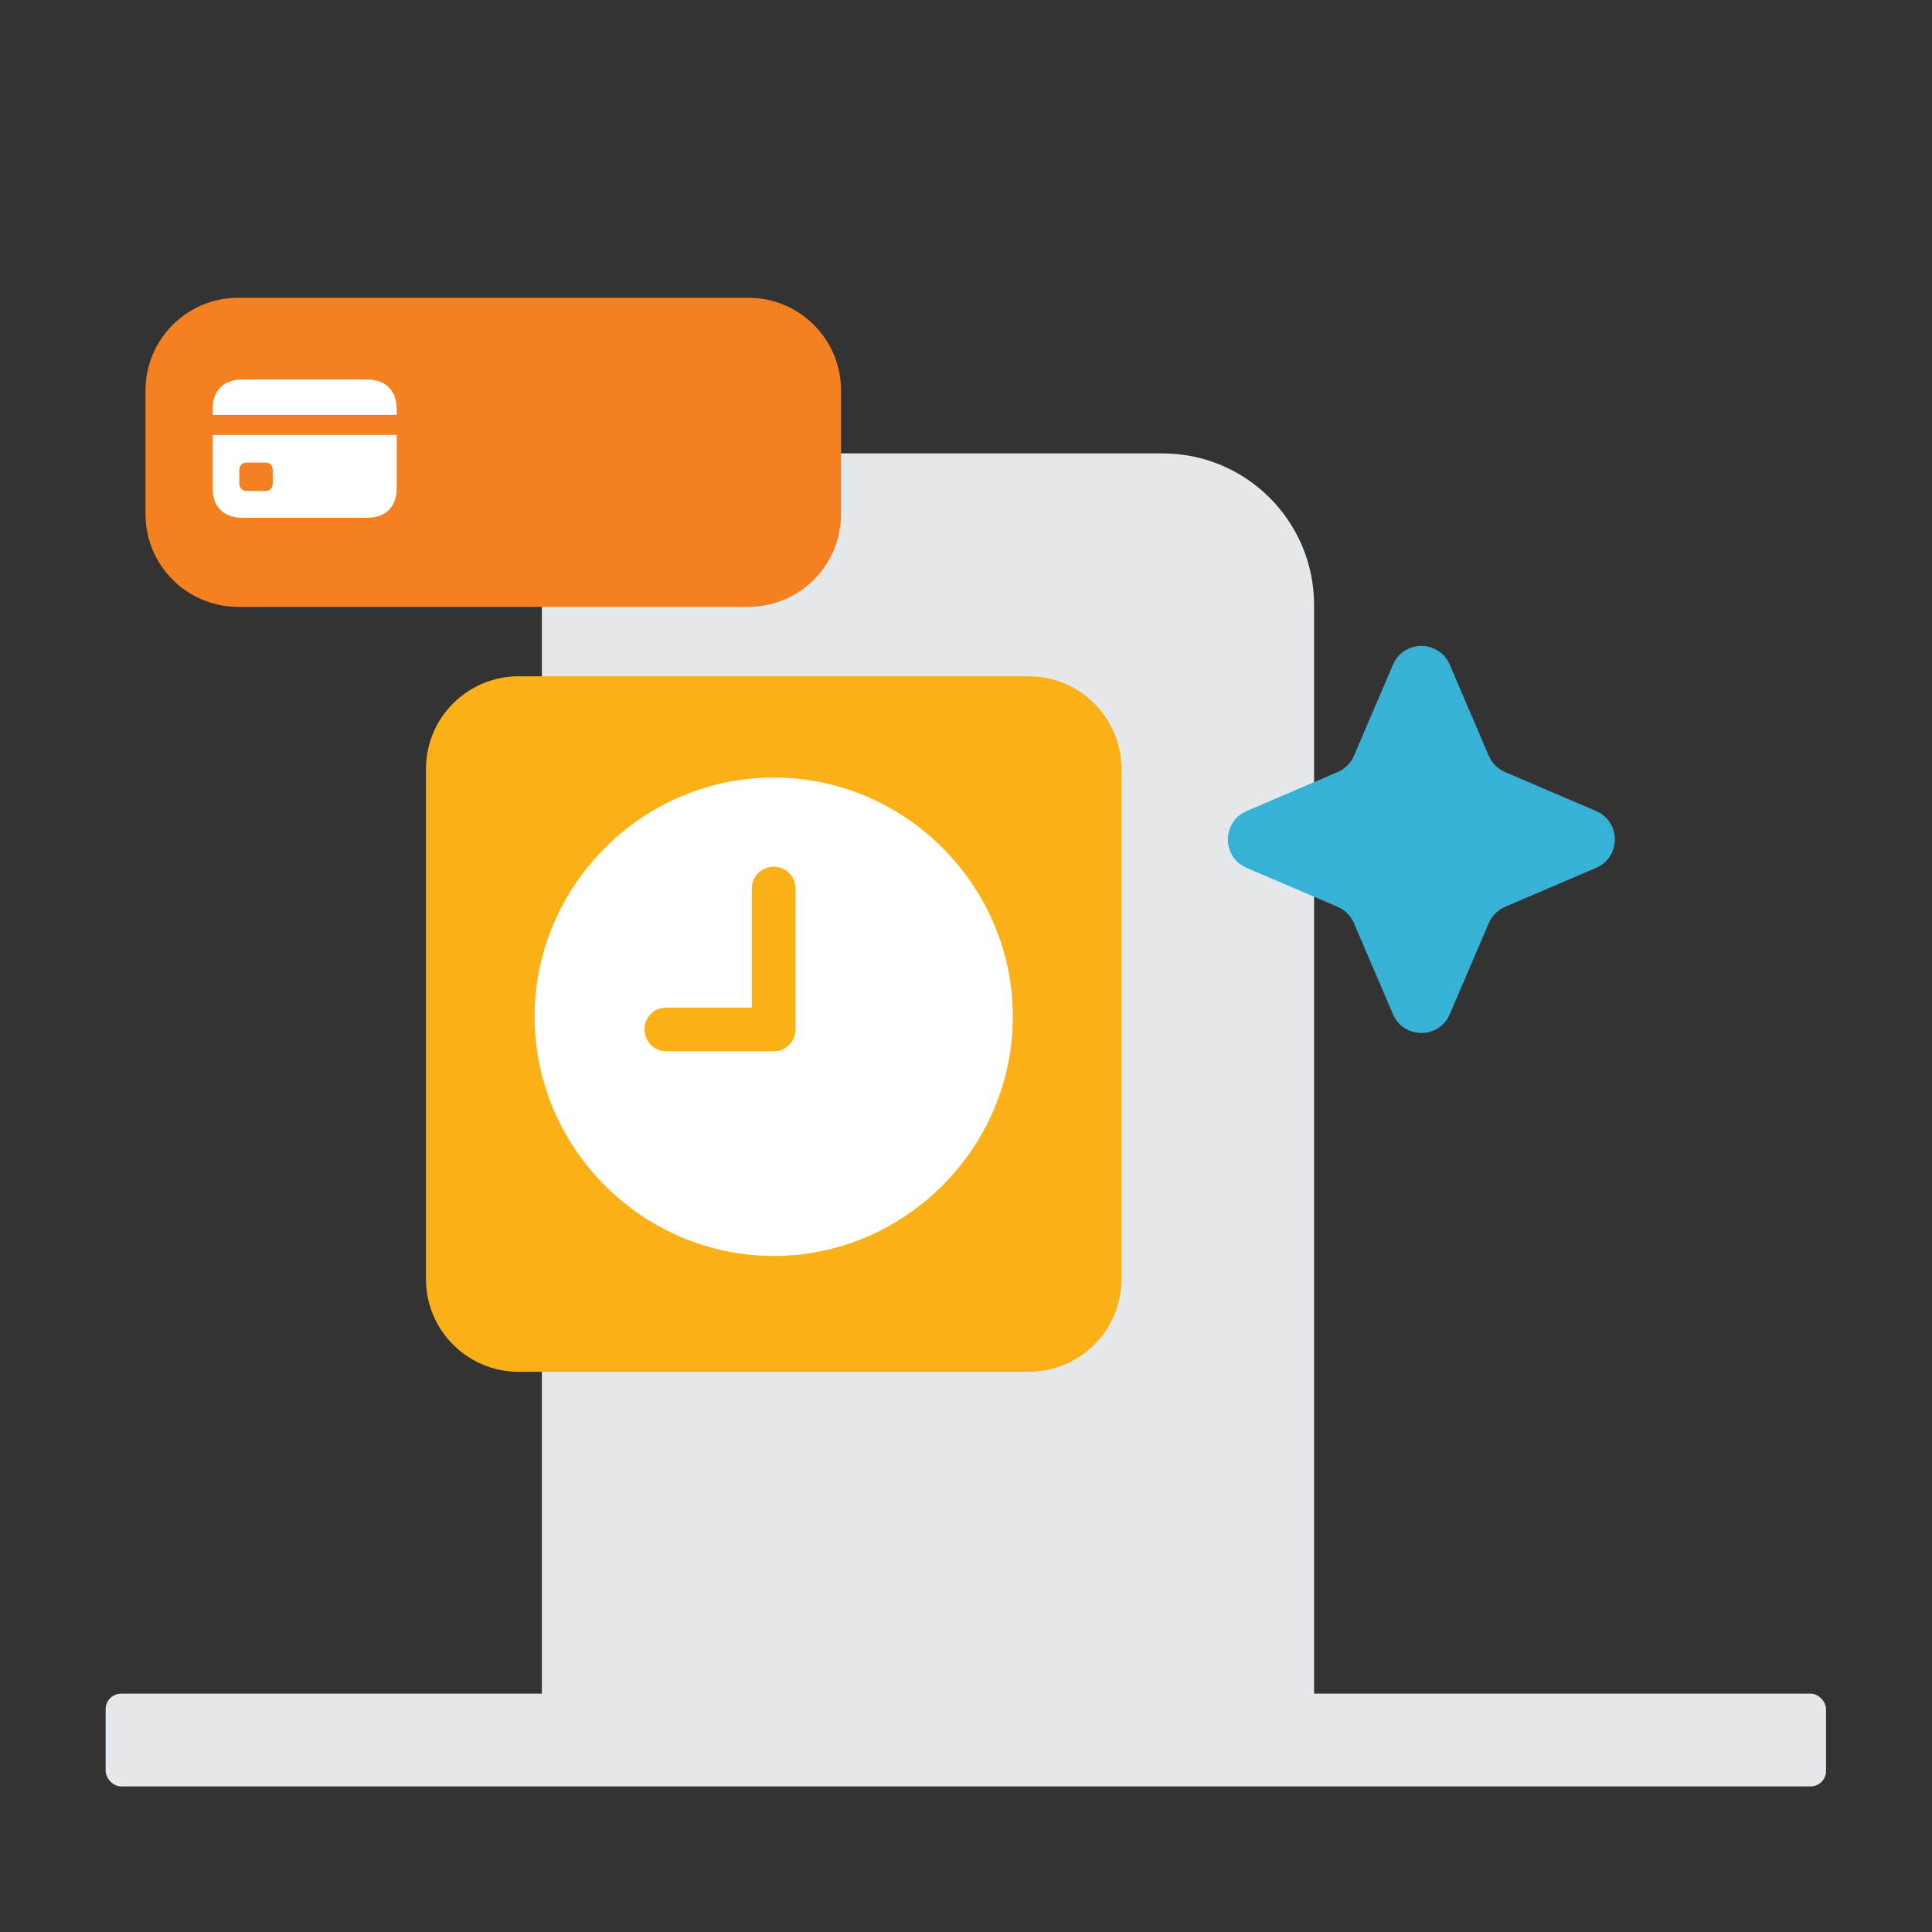
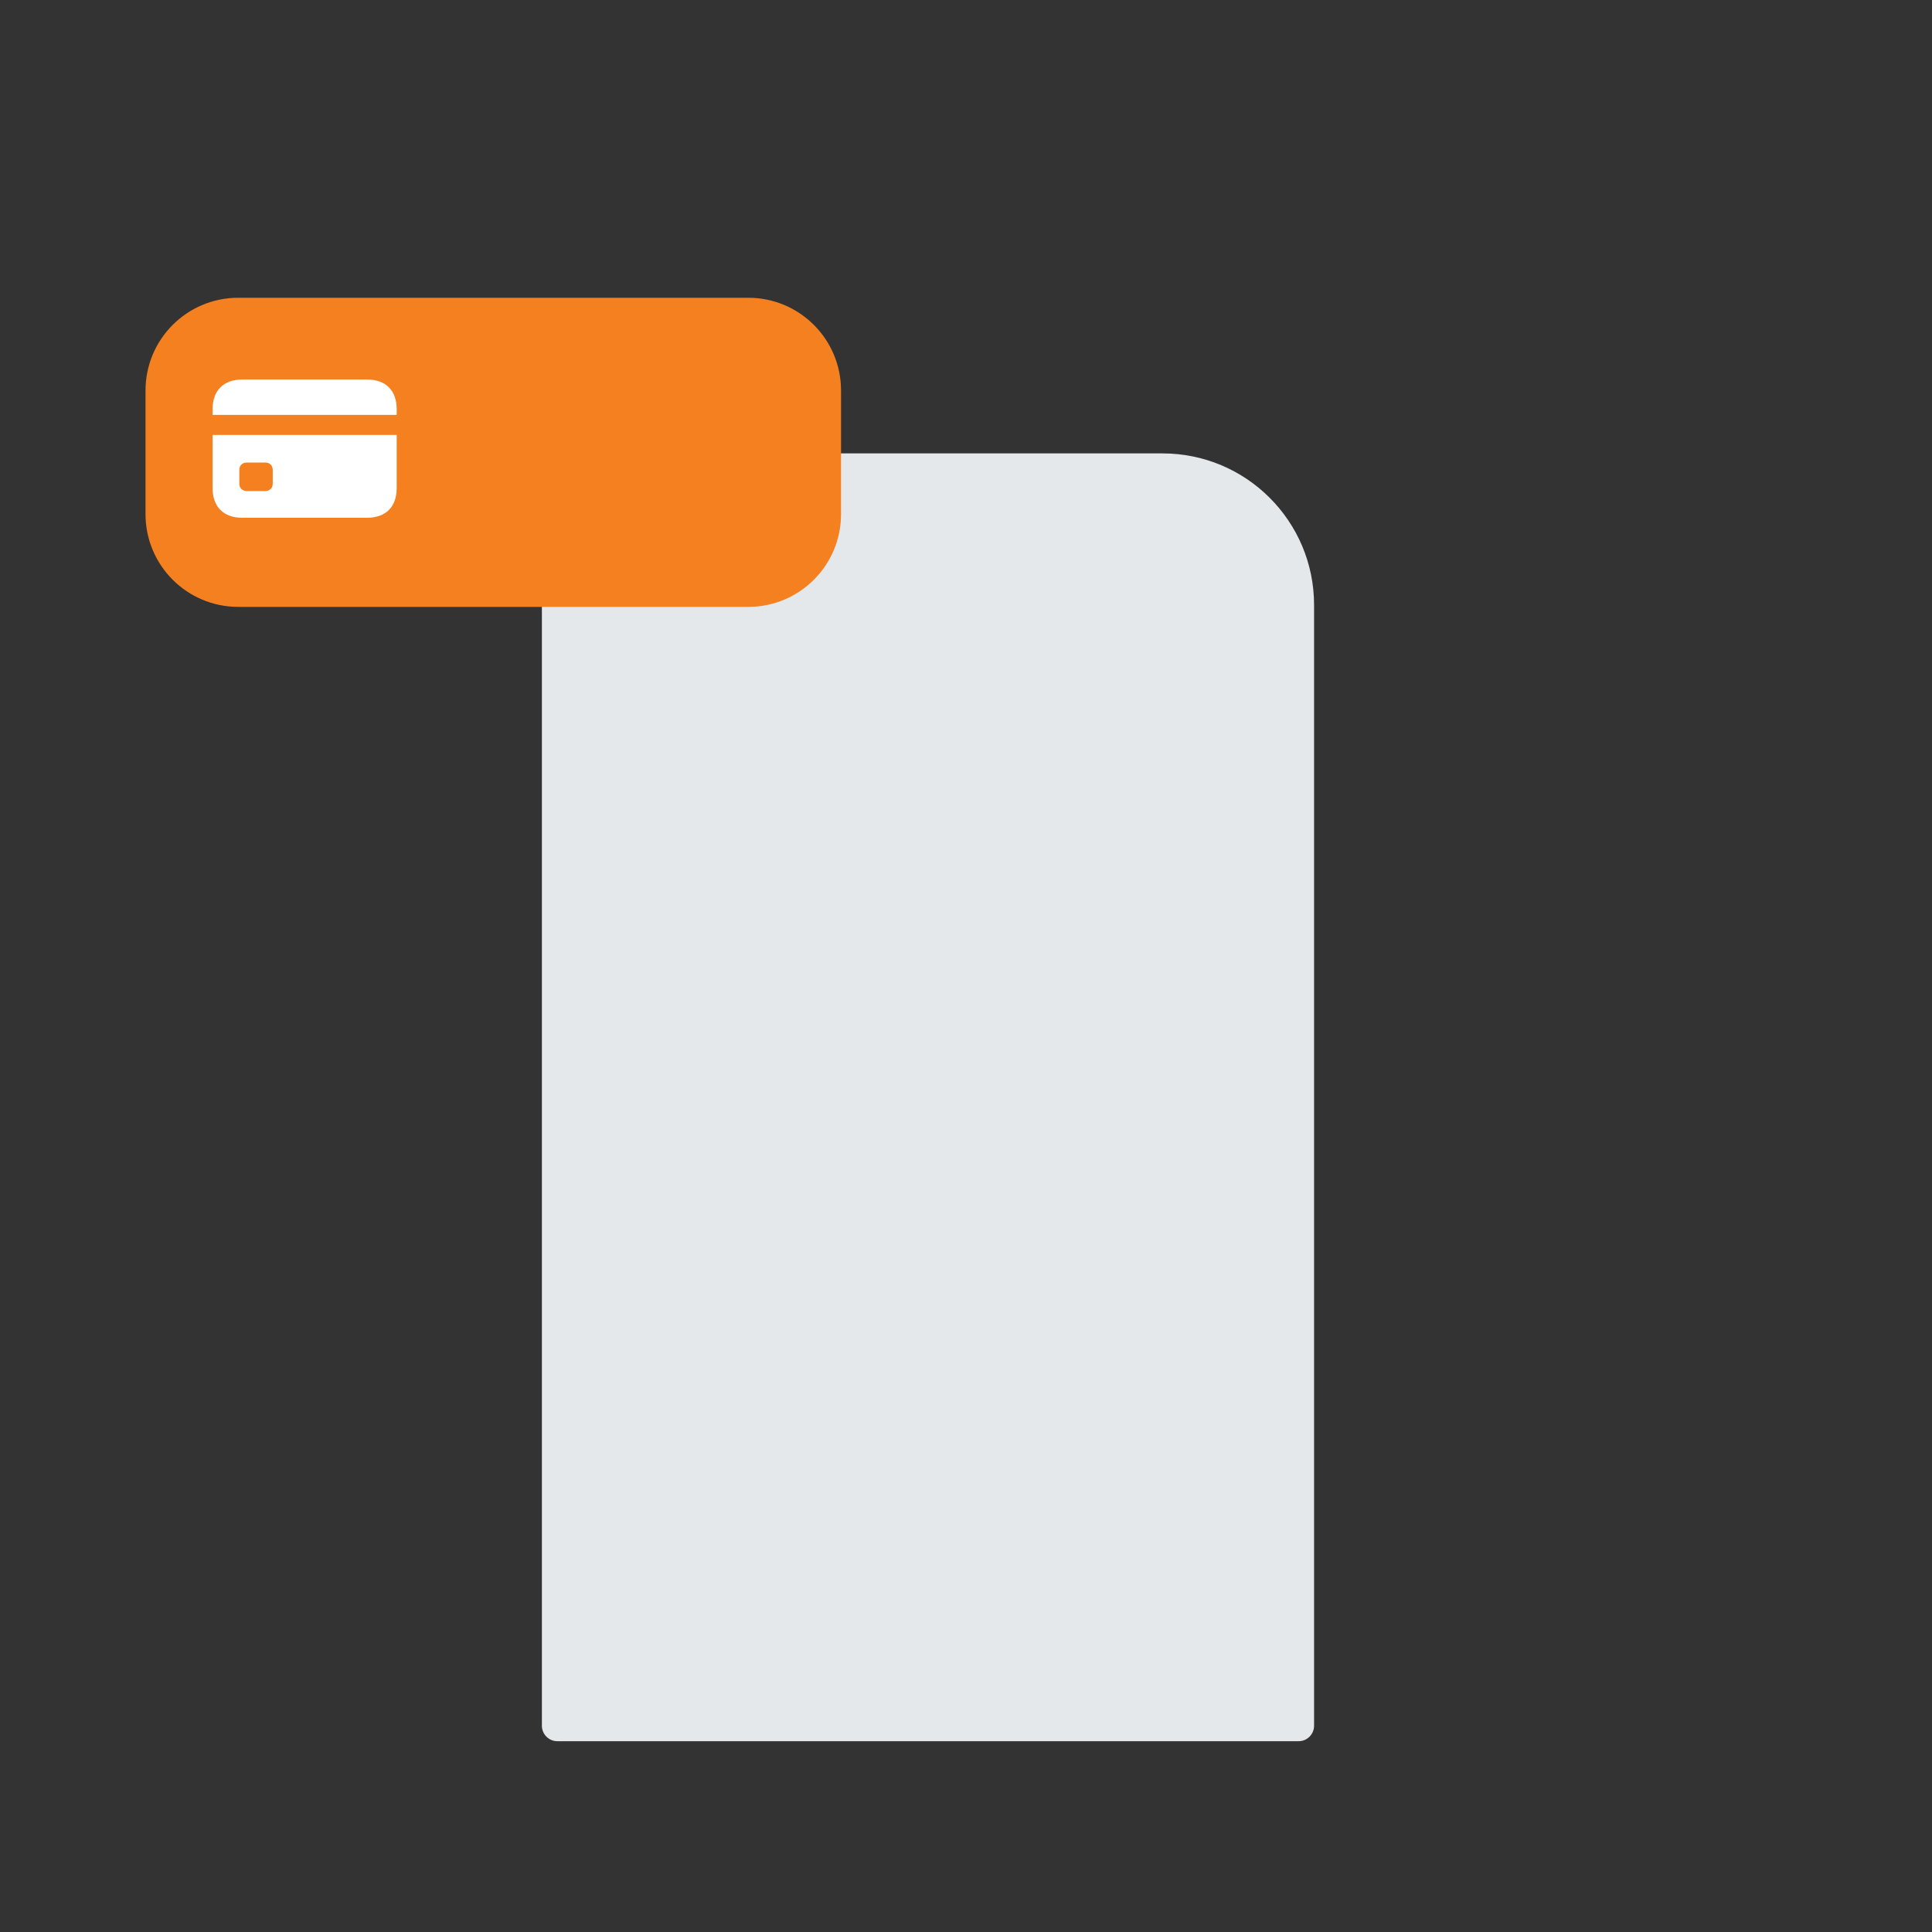
<svg xmlns="http://www.w3.org/2000/svg" viewBox="0 0 250 250">
  <rect x="0" y="0" width="250" height="250" fill="#333333" stroke="none" />
  <path d="m150.43 58.67h-60.86c-12.81 0-19.45 6.88-19.45 19.61v145.03c0 1.1.9 2 2 2h95.92c1.1 0 2-.9 2-2v-145.03c0-10.83-8.78-19.61-19.61-19.61z" fill="#e4e8eb" />
-   <rect fill="#e4e8eb" height="12" rx="2" width="222.62" x="13.67" y="219.16" />
-   <path d="m145.12 165.51v-66c0-6.63-5.37-12-12-12h-66c-6.63 0-12 5.37-12 12v66c0 6.63 5.37 12 12 12h66c6.63 0 12-5.37 12-12z" fill="#fab117" />
-   <path d="m69.18 131.55c0-16.96 13.95-30.94 30.94-30.94s30.94 13.97 30.94 30.94-13.95 30.97-30.94 30.97-30.94-13.97-30.94-30.97zm30.94 4.48c1.58 0 2.81-1.26 2.81-2.84v-18.22c0-1.58-1.23-2.81-2.81-2.81s-2.84 1.23-2.84 2.81v15.41h-11.07c-1.58 0-2.81 1.23-2.81 2.81s1.23 2.84 2.81 2.84h13.92z" fill="#fff" />
  <path d="m108.83 66.53v-16c0-6.63-5.37-12-12-12h-66c-6.63 0-12 5.37-12 12v16c0 6.63 5.37 12 12 12h66c6.63 0 12-5.37 12-12z" fill="#f4801f" />
  <path d="m51.33 52.94v.75h-23.82v-.75c0-2.41 1.42-3.83 3.83-3.83h16.16c2.42 0 3.83 1.42 3.83 3.83zm-23.82 10.23v-6.89h23.82v6.89c0 2.41-1.41 3.83-3.83 3.83h-16.16c-2.41 0-3.83-1.42-3.83-3.83zm6.82.37c.57 0 .96-.39.96-.94v-1.81c0-.55-.39-.94-.96-.94h-2.4c-.57 0-.96.39-.96.94v1.81c0 .55.39.94.96.94z" fill="#fff" />
-   <path d="m194.75 117.35 11.79-5.05c3.23-1.39 3.23-5.97 0-7.35l-11.79-5.05c-.94-.4-1.7-1.16-2.1-2.1l-5.05-11.79c-1.39-3.23-5.97-3.23-7.35 0l-5.05 11.79c-.4.94-1.16 1.7-2.1 2.1l-11.79 5.05c-3.23 1.39-3.23 5.97 0 7.35l11.79 5.05c.94.4 1.7 1.16 2.1 2.1l5.05 11.79c1.39 3.23 5.97 3.23 7.35 0l5.05-11.79c.4-.94 1.16-1.7 2.1-2.1z" fill="#37b1d5" />
</svg>